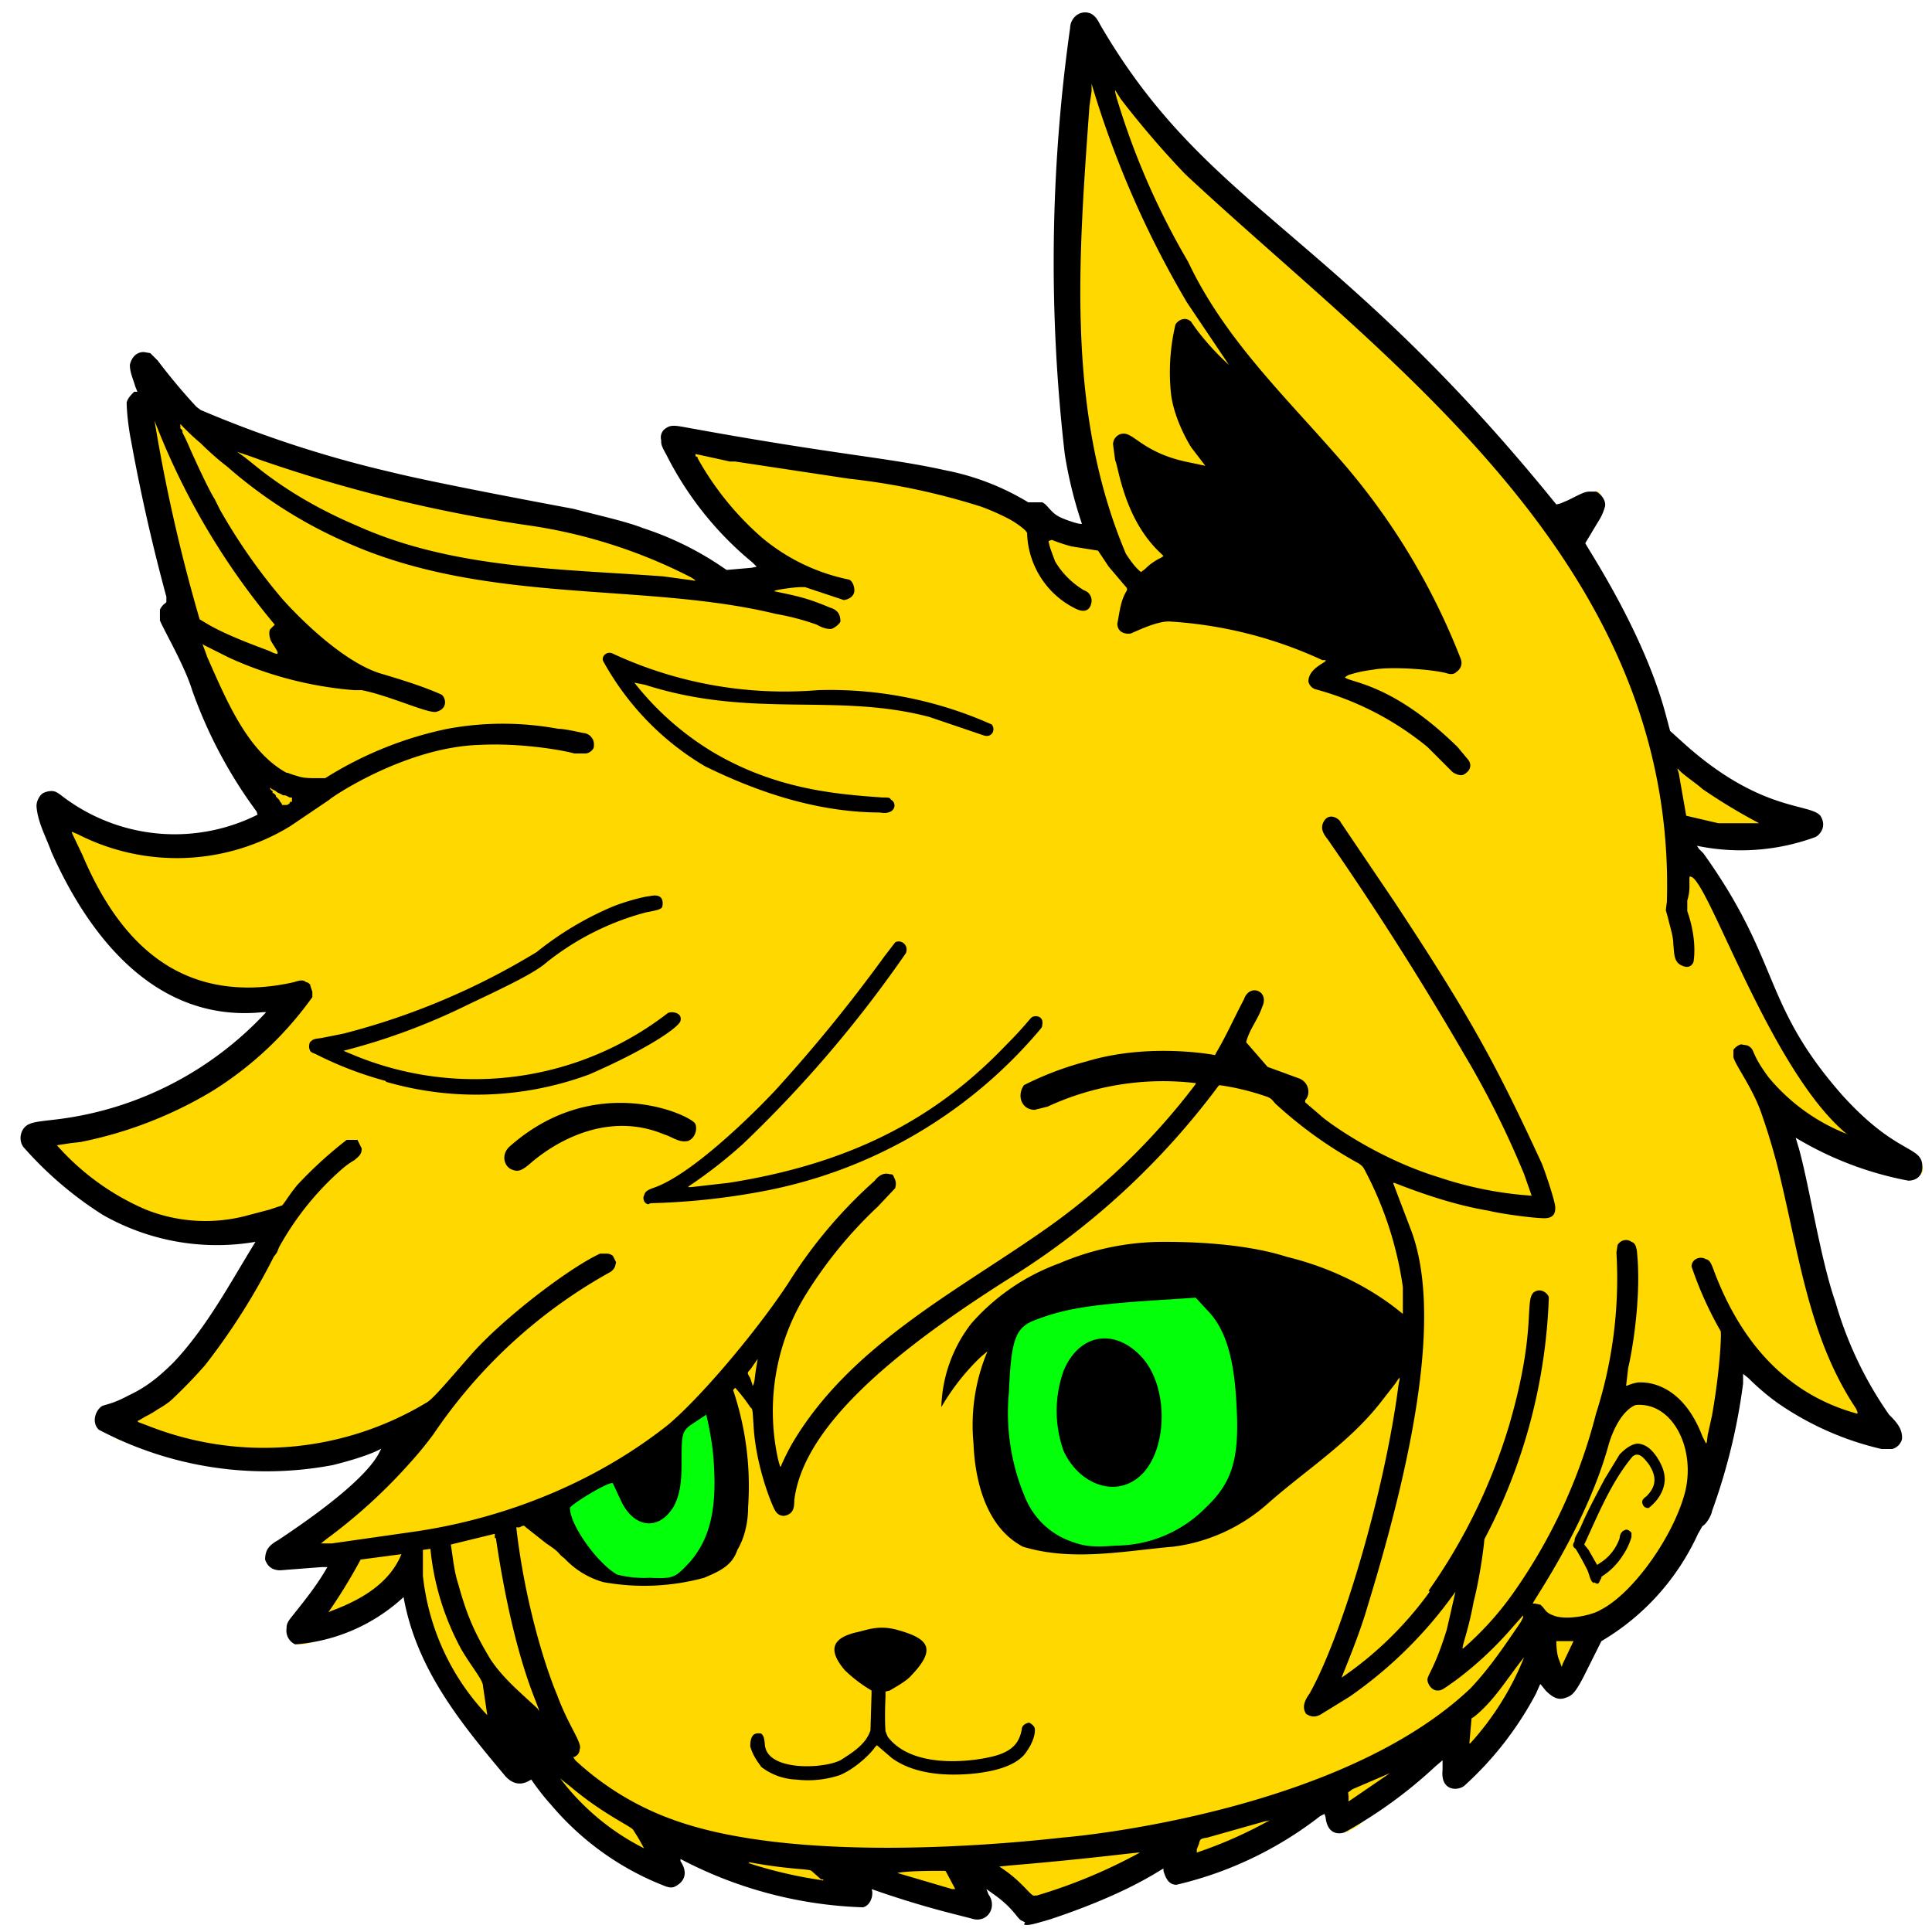
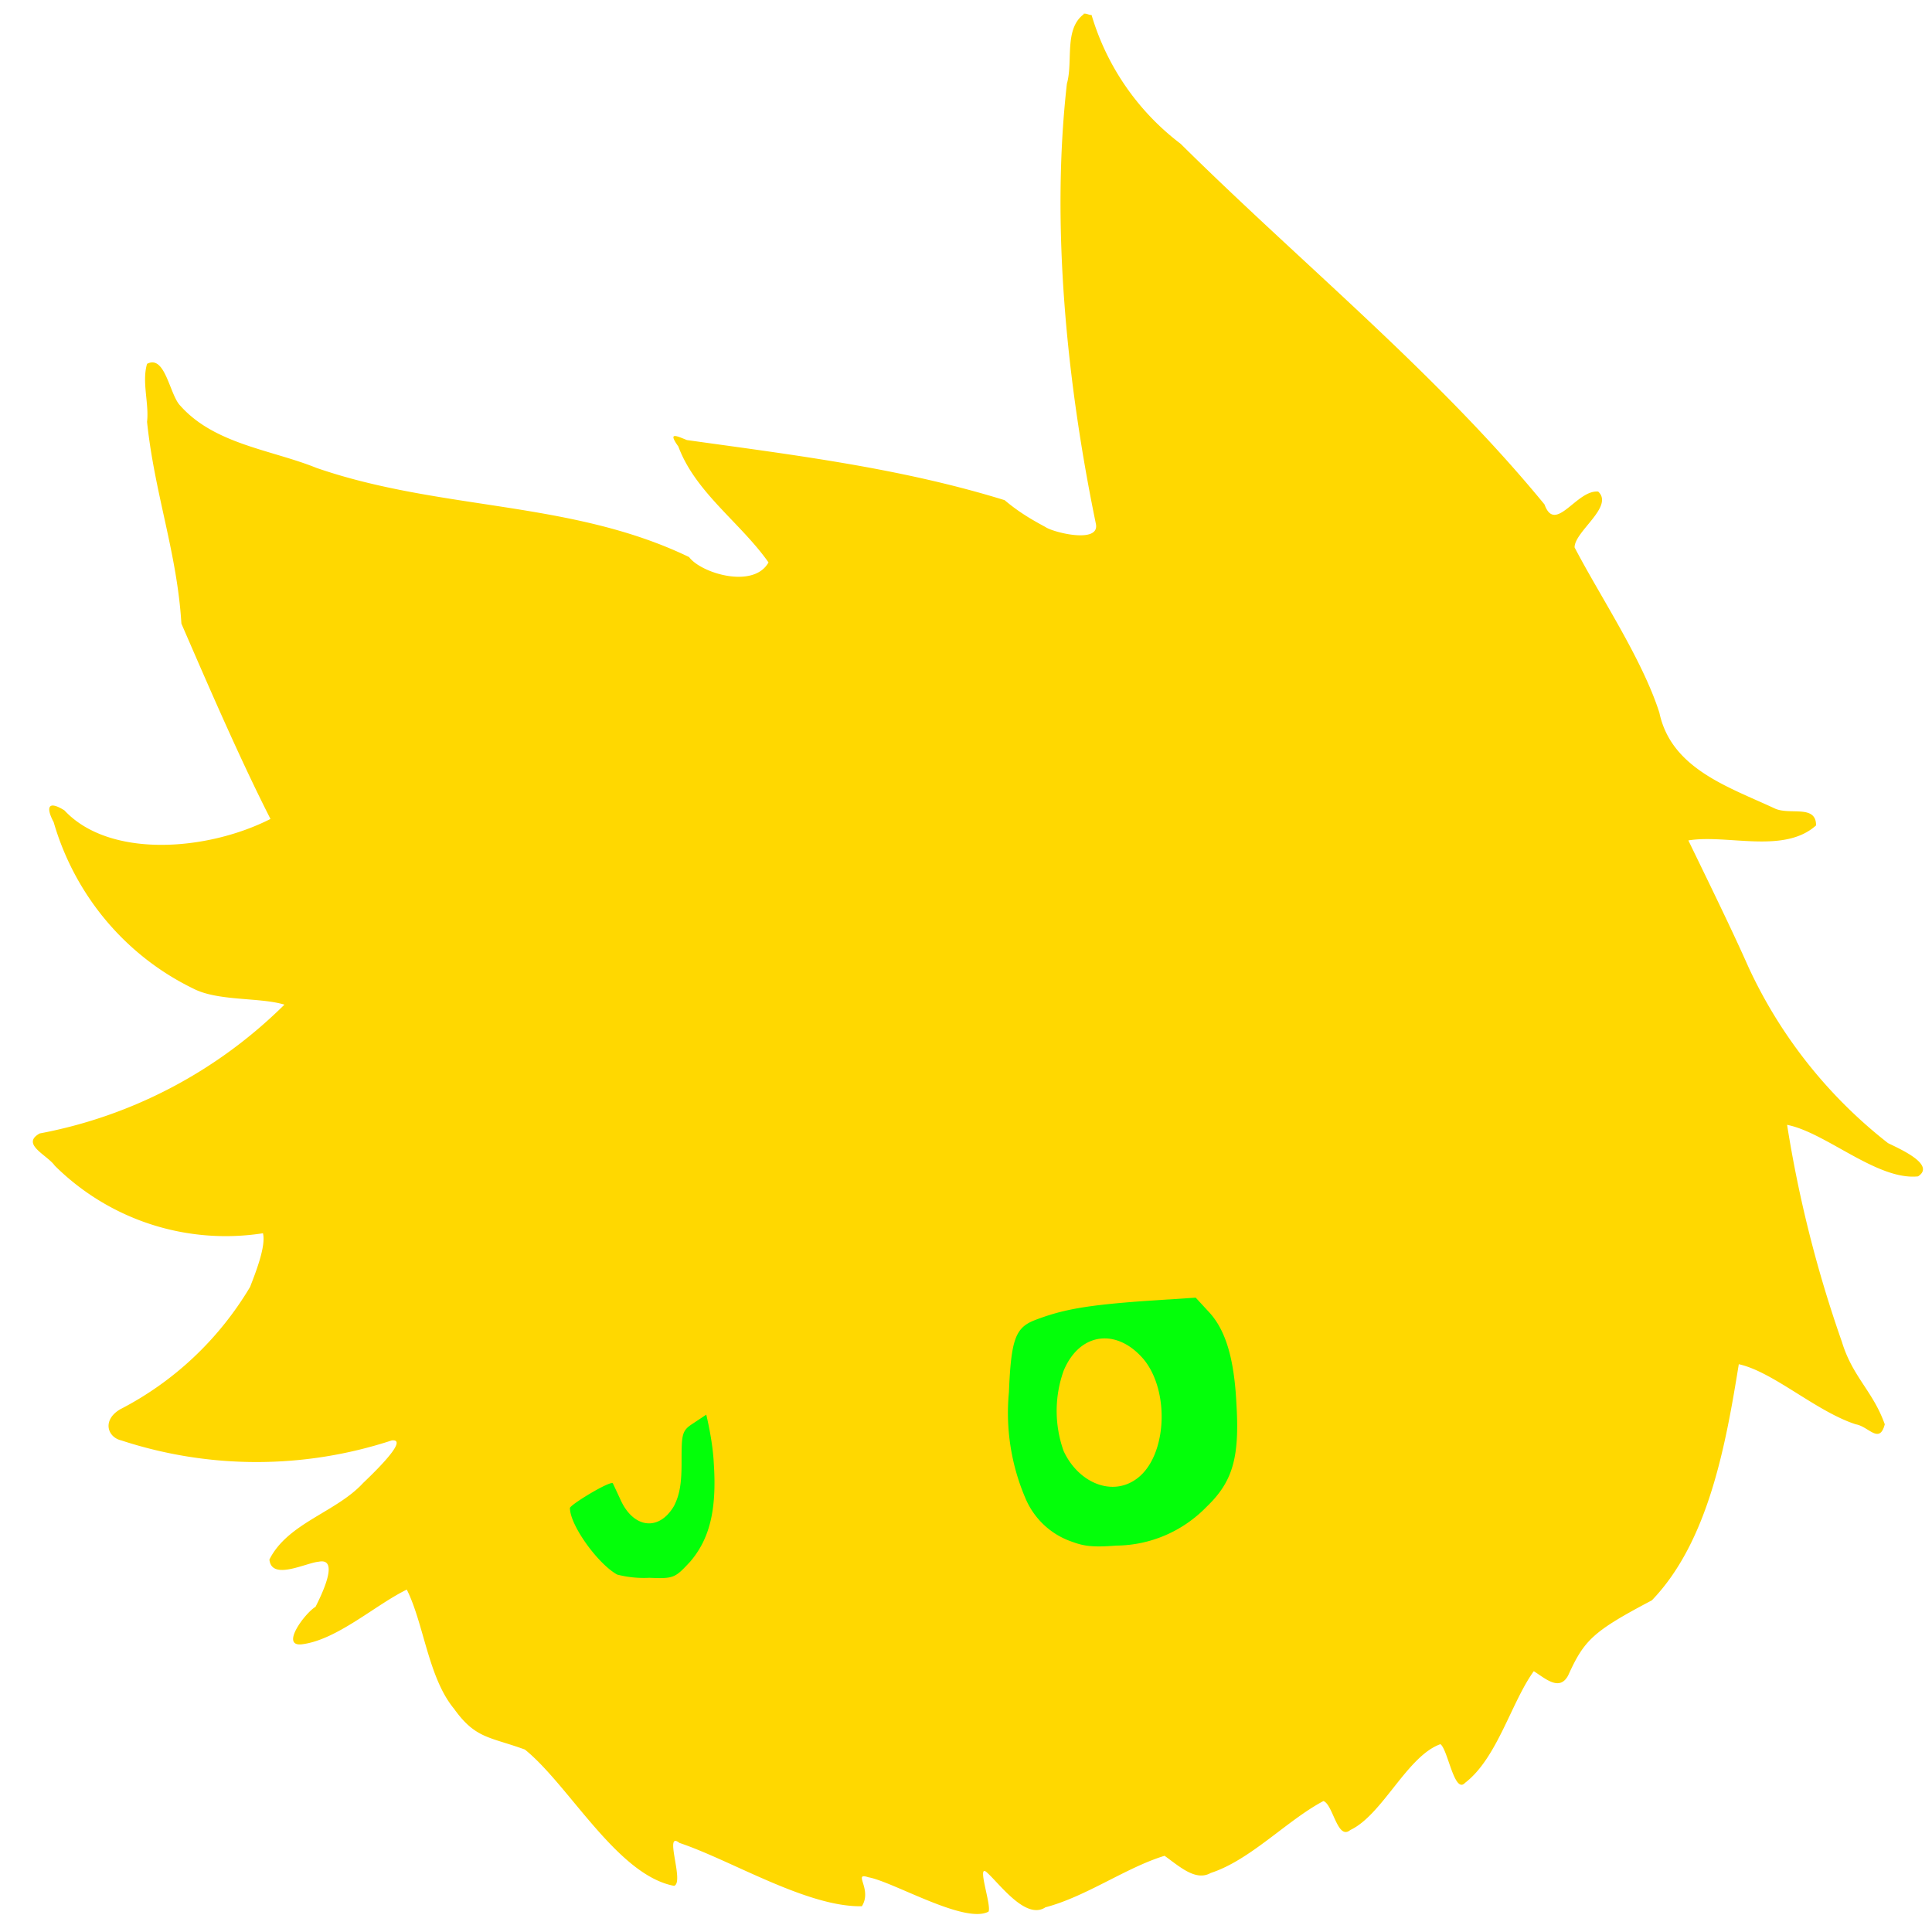
<svg xmlns="http://www.w3.org/2000/svg" xml:space="preserve" width="180" height="180">
  <path fill="#ffd800" d="M101 1.3c-1.9 1.4-1 4.4-1.6 6.5-1.5 13.2 0 27.9 2.7 41 .4 1.9-4 .8-4.7.3-1.3-.7-2.5-1.4-3.8-2.5-9.7-3-19.6-4.2-29.6-5.6-1-.4-1.8-.8-.8.6 1.6 4.3 5.8 7.1 8.4 10.8-1.4 2.5-6.3 1-7.4-.5-11-5.3-23.1-4.3-34.7-8.3-4.2-1.7-9.5-2.2-12.7-5.8-1-1-1.4-4.8-3.1-3.9-.5 1.7.2 3.7 0 5.4.7 6.7 2.8 12.2 3.2 18.8 2.6 6 5.5 12.7 8.3 18.2-5.9 3-15 3.7-19.2-.8-1.6-1-1.7-.2-1 1.1a24.6 25 0 0 0 13 15.5c2.3 1.2 6.2.8 8.5 1.5a44.1 44.7 0 0 1-22.8 12c-1.8 1 .7 2 1.4 3a22.6 22.6 0 0 0 19.4 6.3c.3 1.2-.7 3.7-1.2 5a30 30.4 0 0 1-12.1 11.4c-1.7 1-1.2 2.6.1 2.9a40.4 40.4 0 0 0 25.2 0c1.8-.2-2.3 3.6-2.7 4-2.5 2.7-7 3.7-8.7 7.1.2 2 3.4.3 4.6.2 2-.4.2 3.2-.3 4.2-1 .6-3.3 3.7-1.3 3.5 3.3-.4 6.9-3.7 9.8-5.1 1.6 3.2 2 8.2 4.4 11.1 2 2.8 3.3 2.6 6.6 3.8 4.1 3.3 8.6 11.7 13.9 12.7 1-.3-1-5.2.5-4 4.8 1.6 11.9 6 17 5.9 1-1.6-.9-3.2.6-2.7 2.3.4 9 4.4 11.2 3.2.3-.6-1.2-4.7-.1-3.6 1.2 1.1 3.6 4.4 5.4 3.2 3.8-1 7.5-3.7 11.1-4.8 1.4 1 2.9 2.4 4.3 1.6 3.7-1.2 7.1-4.9 10.5-6.7.9.3 1.3 3.7 2.5 2.7 3-1.4 5.3-6.9 8.4-8 .7.5 1.3 4.7 2.3 3.6 3-2.3 4.3-7.5 6.4-10.4 1.1.7 2.4 1.9 3.2.4 1.5-3.3 2.3-4.1 7.8-7 5.3-5.5 6.9-14.6 8.1-22 3.2.7 7.2 4.4 10.9 5.6 1.2.2 2.2 1.9 2.7 0-1.1-3.1-3-4.4-4-7.7a115 115 0 0 1-5.1-20.2c3.6.7 8.4 5.2 12.2 4.8 1.7-1.1-1.8-2.6-2.8-3.1a44.5 44.5 0 0 1-13-16.4c-1.5-3.4-4-8.5-5.6-11.8 3.6-.6 8.9 1.3 11.9-1.4 0-2-2.5-.9-3.9-1.6-4.3-2-9.6-3.7-10.7-8.9-1.6-5-5.5-10.8-7.9-15.4 0-1.5 3.7-3.8 2.2-5.2-2-.2-4 4-5 1.2-10-12.2-22.8-22.6-33.9-33.6a23.4 23.4 0 0 1-8.3-12c-.3 0-.5-.2-.8-.1Z" />
-   <path d="m95.5 179.1-.4-.2c-.4-.3-.8-1.2-2.5-2.4l-.7-.5.2.5c.8 1.1 0 2.6-1.4 2.3-1-.3-4.4-1-9.5-2.8.2.4 0 1.5-.8 1.7a39.7 40.3 0 0 1-17-4.5v.2c1 1.5-.2 2.2-.4 2.3-.3.2-.6.2-1.1 0a26.3 26.6 0 0 1-10.6-7.6c-1-1.1-1.8-2.3-1.8-2.3-.1 0-1.2 1-2.4-.3-4.2-5-8.3-10-9.5-16.7a16.8 17 0 0 1-10.1 4.4 1.4 1.4 0 0 1-.8-1.5c0-.4.1-.6.5-1.1 1.2-1.5 2.4-3 3.3-4.6H30l-3.9.3c-1 0-1.3-.7-1.4-1 0-1 .5-1.4 1.2-1.8 2.1-1.4 8.2-5.5 9.5-8.3.3-.6.4.1-4.4 1.3a33.8 34.3 0 0 1-21.8-3.3c-.7-.7-.3-1.8.3-2.2.5-.2 1-.2 2.5-1 1.5-.7 2.7-1.6 4.2-3.1 3.1-3.3 5.2-7.3 7.6-11.2a21.7 22 0 0 1-14.2-2.5 33.8 34.3 0 0 1-7.3-6.2c-.7-.7-.4-2 .5-2.3.4-.2 1.6-.3 2.4-.4a32 32.4 0 0 0 19.6-10h-.3c-9.7 1-16-6.6-19.7-14.9-.5-1.4-1.3-2.8-1.4-4.3 0-.5.3-1 .6-1.2a1.8 1.8 0 0 1 .8-.2c.3 0 .5.1.9.4A17.4 17.6 0 0 0 24 75.9l-.1-.3a42.4 43 0 0 1-6-11.3c-.7-2.3-2.7-5.7-3-6.5v-1a1.4 1.5 0 0 1 .5-.6l.1-.1v-.5A169.3 171.8 0 0 1 12.2 41c-.3-1.5-.4-3-.4-3.5.1-.4.4-.7.7-1h.3l-.2-.5c-.2-.7-.5-1.3-.5-2 0 0 .2-1.2 1.3-1.2l.6.1.7.7a55 55.7 0 0 0 3.6 4.3l.4.3A108.1 109.7 0 0 0 36.5 44c4 1 15.8 3.2 16.9 3.4 2.3.6 5 1.2 6.5 1.8a29.3 29.7 0 0 1 7.5 3.7l.3.2 2.3-.2.5-.1-.4-.4a30.7 31.1 0 0 1-8-10c-.5-.9-.5-1-.5-1.4a1 1 0 0 1 .3-1c.5-.4.8-.4 1.9-.2 14.2 2.6 18.8 2.8 24.2 4a23.7 24 0 0 1 7.8 3h1.3c.5.2.8 1 1.7 1.4.4.2 1.8.7 2 .6l-.1-.3a38.4 39 0 0 1-1.5-6.2 156 156 0 0 1 .5-39.7 1.4 1.5 0 0 1 2-1.3c.3.2.5.4.8 1 10 17.2 21.7 19 42.5 44.7l.4-.1.7-.3.8-.4c.8-.4 1-.4 1.3-.4h.5c.6.3 1 1 .8 1.5a4.7 4.7 0 0 1-.6 1.3l-1.2 2c0 .2 5.4 8.1 7.5 16l.4 1.5 1 .9c7.3 6.7 12 5.8 13 7 .7 1.1-.2 1.9-.5 2a20.4 20.7 0 0 1-11 .8l.2.3.4.4c7.3 10.2 5.4 14 13 22.6 5.1 5.6 7.4 4.6 7.4 6.6 0 1.2-1 1.3-1.3 1.3a31.9 32.3 0 0 1-10.5-4l.3 1c1 3.6 2 10.3 3.4 14.3a34.5 35 0 0 0 5 10.5c.6.6 1.3 1.3 1.2 2.3a1.3 1.3 0 0 1-.9.9h-1a28.2 28.6 0 0 1-9.7-4.3 22.2 22.5 0 0 1-2.7-2.3l-.5-.4v.9a54.1 55 0 0 1-2.9 11.9c0 .2-.4 1.1-.9 1.4l-.4.7a22.2 22.5 0 0 1-9 10l-.4.8-1.1 2.2c-1 2-1.3 2.1-1.9 2.3-.6.2-1.1 0-1.8-.7l-.4-.5-.1-.1-.4.9a31 31.4 0 0 1-6.7 8.6c-.7.5-2.2.4-2-1.5v-.9l-.7.6a42.5 43.1 0 0 1-8.4 6.1c-.2.1-1.6.5-1.8-1.4l-.1-.3-.4.2a34.8 35.3 0 0 1-13.4 6.4c-.7 0-1-.6-1.2-1.3v-.2c-.2 0-3 2.2-10.5 4.7-2 .6-2.2.6-2.5.5zm1-2.5h.1a49.5 50.2 0 0 0 9.6-4h-.1c-.4 0-4.8.6-12 1.2l-1 .1c2.2 1.4 3 2.9 3.3 2.7zM89 176l-.8-1.5c-.1-.2-.1-.2-.3-.2-1 0-3.4 0-4.3.2l5.1 1.5h.3zm-12.3-.9h-.2l-.9-.8c-.3-.2-2-.1-5.8-.8-.1 0 0 0 0 .1.3.1 3 1 6.3 1.5l.6.1c.1 0 0 0 0 0zm41.4-5.4.2-.1-.5.1-5.3 1.5c-.6.1-.7.1-.8.6l-.2.5v.3a41 41.5 0 0 0 6.6-2.9zM60 172.2a18.7 19 0 0 0-1-1.7c-.1-.3-2.7-1.4-5.8-4l-1-.8a22.4 22.7 0 0 0 7.8 6.5zm39-1c2.6-.2 26.2-2.7 38-13.9 1.8-1.9 3.2-4 4.7-6.2l.2-.4v-.2l-1.5 1.7a33.3 33.7 0 0 1-4.7 4.3c-1.4 1-1.4 1-1.8 1-.4 0-.8-.4-.9-.9-.1-.5.6-.9 1.8-4.8l.8-3.5c.1-.4.1-.4 0 0a39.7 40.2 0 0 1-9.9 9.8l-2.6 1.6c-.8.5-1.3 0-1.4 0-.4-.6-.2-1.2.3-1.9 3-5.3 7-18.7 8.3-28.8l.1-.5c0-.2 0-.2-.4.4l-1.4 1.8c-3 3.8-7 6.3-10.5 9.4a16.5 16.8 0 0 1-8.8 4c-4.6.4-9.4 1.4-14 0-3.8-2-4.5-7-4.6-9.6a17.2 17.5 0 0 1 1.3-8.6l-.6.5a20.9 21.2 0 0 0-3.7 4.7 13 13.2 0 0 1 2.8-7.8 20 20 0 0 1 8.2-5.6 25 25.4 0 0 1 9.9-2c3.4 0 7.9.3 11.3 1.4 7 1.7 10.8 5.4 10.8 5.3v-2.5a32.3 32.8 0 0 0-3.4-10.6c-.3-.6-.3-.6-.7-.9a39.3 39.8 0 0 1-7.8-5.6c-.4-.5-.5-.5-.7-.6a23.5 23.8 0 0 0-4.5-1.1l-.1.1A70.4 71.4 0 0 1 94.2 119c-11.1 7-19.4 14-20.2 20.8 0 .7-.1 1.2-.8 1.4-.4.1-.8-.1-1-.5-.2-.3-1.8-4-2-8-.1-1.6-.1-1.4-.3-1.6a15.3 15.5 0 0 0-1.4-1.8l-.2.2a28 28 0 0 1 1.4 10.9c0 1.6-.4 3-1 4-.5 1.5-1.7 2-3.1 2.6a21.6 21.9 0 0 1-9.4.4 7.9 8 0 0 1-3.6-2.2c-.8-.6-.2-.4-1.7-1.4l-1.9-1.5c-.2-.2-.2-.2-.6 0h-.3c.8 7 2.7 13 3.8 15.6 1.1 3 2.4 4.5 2.1 5.1 0 .4-.3.6-.5.7h-.1l.2.3a26.6 27 0 0 0 9 5.5c11.4 4.2 31.1 2.3 36.4 1.7zm-24.8-5.4a5.7 5.7 0 0 1-3.3-1.2c0-.1-.7-.8-1-1.9 0-1.4.7-1.2 1-1.2.4.3.3.9.4 1.3.5 2.2 5.4 2 7 1.2 1.1-.7 2.4-1.5 2.8-2.8l.1-3.4v-.3a13 13.1 0 0 1-2.5-1.9c-1.7-2-1-3 1-3.5 1-.2 2-.7 3.7-.3 3 .8 4 1.7 1.5 4.3-.4.5-1.5 1.1-2 1.4l-.4.1v.5s-.1 1.9 0 3.2l.2.5c2.5 3.3 8.8 2.2 10.3 1.7 1.5-.5 2-1.3 2.2-2.4 0-.4.5-.6.7-.6 0 0 .4.2.5.5.1.5-.2 1.4-.7 2.1-1 1.7-4 2-4.6 2.1-2.6.3-5.8.2-8-1.4l-1.4-1.2-.2.2c-.3.5-1.8 2-3.3 2.6a9.6 9.8 0 0 1-4 .4zm55.3-.6-3.5 1.5-.4.3s.1.7 0 .8h.1l3.8-2.6zm7.5-2.8a26.1 26.5 0 0 0 5-8l-.4.5-.3.4c-1.2 1.6-2.3 3.3-3.9 4.6l-.3.2-.2 2.3s0 .1.1 0zm-92-5.3c0-.6-1-1.7-2-3.4a24 24.3 0 0 1-2.9-9.4l-.7.1v2.4a22 22.2 0 0 0 6 13zm1.1-13.8v-.4l-4.1 1c.2 1.2.3 2.5.7 3.7.8 2.9 1.5 4.5 3 7 1.2 1.8 2.8 3.1 4.4 4.6l.1.2c.2-.2-2.2-4-4-16.1zm87 4.9a52.2 53 0 0 0 7.5-15.4c2.6-8.9 1.4-11.6 2.3-12.4.7-.5 1.4.2 1.4.5a50.6 51.4 0 0 1-6 22.5c-.2 2.1-.7 4.7-1 5.8-.5 2.8-1.2 4.4-1 4.4a29 29 0 0 0 4.7-5.2 50.7 50.7 0 0 0 7.7-16.7 40 40.6 0 0 0 1.9-15l.1-.7c.3-.5.9-.6 1.3-.3.3.1.4.3.5.8.5 4.6-.6 10.2-.8 10.9l-.2 1.7h.1a4 4 0 0 1 1-.3c1.7-.1 4.4.8 6 5l.3.6c.1.1.1.2.2-.7l.4-1.8c.8-4.5.9-7.9.8-7.9a33 33.5 0 0 1-2.7-6c0-.7.8-1 1.3-.7.4.1.5.3.9 1.4 3.1 8 8.1 11.6 13.2 13 .1 0 .1-.1-.1-.5-4.2-6.3-5.2-13.7-6.9-20.9a57.8 58.7 0 0 0-1.8-6.3c-.8-2.5-2.5-4.7-2.7-5.5v-.7a1.4 1.5 0 0 1 .7-.5l.6.1c.8.4.2.6 2 3a18 18.2 0 0 0 7.4 5.3l-.2-.1c-7.3-6.1-13.2-24.7-14.6-23.9v.7a4.2 4.3 0 0 1-.2 1.5v1s.9 2.3.6 4.6c0 .2-.3.8-1 .5-.9-.3-.8-1.2-.9-2 0-.8-.3-1.6-.5-2.5l-.2-.7.1-.8c.9-31.8-26.4-50.5-44.9-67.8a85.5 86.7 0 0 1-6-7l-.5-.8v.2l.1.4a68.4 69.4 0 0 0 6.7 15.4c3.3 7 8.8 12.3 13.7 17.9a61.8 62.7 0 0 1 11.7 19.1s.3.7-.4 1.2c-.3.3-.7.2-1 .1-1.7-.4-5.4-.6-6.8-.3a11.9 12 0 0 0-2.3.5l-.3.2c.4.5 4.4.5 10.5 6.5l1 1.2c.3.4.3 1-.5 1.4-.4.1-.9-.2-1-.3l-2.3-2.3a28.1 28.5 0 0 0-10.5-5.4 1 1 0 0 1-.6-.7c0-1.3 1.8-1.8 1.6-2h-.3a39.9 40.4 0 0 0-14.3-3.6c-1.2 0-3 .9-3.5 1.1-.2.1-1.3.1-1.3-.9.2-1 .3-2.2.9-3.1v-.2l-1.7-2-1-1.5-2.5-.4a16.5 16.8 0 0 1-1.8-.6l-.3.1c0 .4.5 1.6.6 1.9A7.7 7.7 0 0 0 101 55a1 1 0 0 1 .7 1c0 .1-.1 1.4-1.5.7a8 8.1 0 0 1-4.5-6.8c0-.3 0-.3-.3-.6a8.4 8.5 0 0 0-1.3-.9 21.7 22 0 0 0-2.7-1.2 64.4 65.3 0 0 0-12.3-2.6L68.5 43H68a315.5 320 0 0 0-3.2-.7v.2l.2.1v.1a27.4 27.8 0 0 0 6 7.4 18.3 18.3 0 0 0 8.1 3.9c.3.1.5.6.5 1 0 .7-.8.9-1 .9L75 54.7h-.4c-.6 0-2.8.3-2.4.4 1.9.4 3 .6 5.1 1.5.7.2 1 .6 1 1.3-.1.3-.7.7-.9.7-.2 0-.6 0-1.3-.4a23 23 0 0 0-3.8-1c-12.3-3-27-.8-40.1-6.7a42.8 43.4 0 0 1-11-7c-1.3-1-2.3-2-2.5-2.2a20.5 20.8 0 0 1-1.9-1.8v.4l.2.2v.2a17.5 17.7 0 0 1 .7 1.5s1.6 3.6 2.3 4.7l.3.6.2.4a53 53.7 0 0 0 5.8 8.3s4.8 5.5 9 6.9c2 .6 4 1.2 5.8 2 .4.2.7 1.3-.4 1.6-.6.3-4.4-1.5-7-2H33a35 35.4 0 0 1-11.6-3L19 60.1s0-.1 0 0l-.1-.1c-.1 0-.1 0 0 0v.1l.3.8.1.3C21 65 23 70 26.7 72h.1a7.5 7.6 0 0 0 .9.3c.3.1.6.2 1.6.2h1a34.7 35.2 0 0 1 11.4-4.6 28.8 29.3 0 0 1 10.3 0c.7 0 2.3.4 2.4.4.2 0 .6.2.7.4.2.2.3.6.2 1a1 1 0 0 1-.7.5h-1.1c-1-.3-5-1-8.8-.8-7 .2-14 5-14 5.1L27 77a20.6 21 0 0 1-19.8.7l-.5-.2v.1l1 2.1C11 87.5 16 92.2 23.6 92a19.8 20 0 0 0 3.8-.5c.6-.2.9-.2 1.1 0 .2 0 .5.3.4.3l.2.6v.5a32.4 32.9 0 0 1-9.4 8.8 38.8 39.4 0 0 1-12.2 4.7l-.9.1-1.3.2a23.3 23.7 0 0 0 8.3 6 15.2 15.4 0 0 0 9.6.5l1.9-.5 1.2-.4.3-.4a18.6 18.8 0 0 1 1.1-1.5 39 39 0 0 1 4.6-4.2h1l.2.4.2.4c0 .5-.2.7-.7 1.1a7.7 7.8 0 0 0-1 .7 26.7 27.1 0 0 0-6 7.4l-.2.5-.3.4a60 61 0 0 1-6.4 10.1 46.8 47.5 0 0 1-3.2 3.3 8.4 8.6 0 0 1-1.2.8 8.8 8.9 0 0 1-1.2.7 7.2 7.3 0 0 1-.7.4l.1.1.8.3a29.7 30.1 0 0 0 26-2.1c.6-.3 2-2 4.2-4.5 2.9-3.3 9-8 12-9.4h.5c.3 0 .4 0 .7.2l.3.6-.1.4c-.1.2-.2.4-.6.6a47.6 48.2 0 0 0-16.3 15 34.2 34.7 0 0 1-2.3 2.8 50 50.8 0 0 1-7.7 7l-.5.4h1l7.7-1.1c3.4-.5 14-2.3 23.7-10 3.5-3 8.8-9.5 11.3-13.4a43.6 44.3 0 0 1 7.9-9.3c.3-.4.8-.8 1.4-.6.2 0 .3 0 .4.3.2.4.2.6.1 1l-1.6 1.7a40 40.5 0 0 0-6.9 8.5 20.2 20.5 0 0 0-2.4 15.1c.2.7.2.8.3.5a21.2 21.5 0 0 1 1-2c5.3-9 15-14 23.2-19.7a62.6 63.5 0 0 0 14.4-13.8v-.1h-.1a25.9 26.2 0 0 0-13.7 2.2l-1.2.3c-1.2 0-1.7-1.3-1-2.3a29.5 29.9 0 0 1 5.8-2.2c5.9-1.8 12-.6 12-.6l.1-.2c1-1.7 1.7-3.3 2.6-5 .5-1.5 2.4-.8 1.7.7-.4 1.2-1.2 2.1-1.5 3.3l2 2.3 3 1.1c.9.4 1 1.5.5 2v.2l1.4 1.2c.5.5 5.2 4 11.1 5.8a34.8 35.3 0 0 0 8.6 1.7l-.7-2a83.5 84.7 0 0 0-5.6-11.2 290.6 294.8 0 0 0-12.7-20c-.4-.5-.7-1-.4-1.6.5-1 1.5-.3 1.6 0l5 7.4c7 10.6 9.4 15 13.7 24.3.2.4 1.3 3.6 1.3 4.2 0 .3 0 1-1 1s-4-.4-5.2-.7c-3-.5-6-1.5-8.8-2.6-.2 0 0 .2 0 .3l1.6 4.2c2.5 6.8 1 18.4-4.1 35-.8 2.8-2.4 6.5-2.4 6.6a33 33.5 0 0 0 8.2-8zm-72.7-36c-.5-.1-.5-.7-.4-.8.1-.4.3-.5.8-.7 4-1.3 10.8-8.4 11.6-9.3a142.2 144.3 0 0 0 10-12.3l1-1.3c.5-.3 1.3.2 1 1a113.1 114.8 0 0 1-15.2 17.8 44.2 44.8 0 0 1-5 3.9l-.1.1h.3l3.5-.4c11.4-1.8 19.3-6 25.8-12.8a37.3 37.8 0 0 0 2.3-2.5c.3-.4 1.3-.3 1.1.6 0 .2 0 .2-.7 1A44.5 44.5 0 0 1 71 111a65.8 66.8 0 0 1-10.4 1.1zM47.8 109c-.8-.2-1.2-1.4-.3-2.2 7.7-6.8 16.2-3.2 17.2-2.2.3.3.2 1.4-.6 1.7-.8.2-1.5-.4-2.2-.6-5.7-2.4-10.8 1.2-12.5 2.7-.7.6-1.1.8-1.6.6zm-11.9-8.3a33.8 34.3 0 0 1-6.5-2.5c-.5-.2-.5-.2-.6-.6 0-.2 0-.5.2-.6.2-.2.3-.2 1-.3l2-.4a66.6 67.6 0 0 0 18-7.6 29.9 30.3 0 0 1 7-4.2c1.2-.5 3.1-1 3.5-1 .8-.2 1.4 0 1.2 1-.1.2-.4.3-1.5.5a25.4 25.8 0 0 0-9.2 4.6c-1.1 1-3.6 2.2-7.4 4A60 60.8 0 0 1 32 97.9l1.2.5a29.4 29.4 0 0 0 29-4c.3-.2 1.4-.1 1.2.7-.1.6-3.2 2.7-8.5 5a30.7 31.2 0 0 1-18.9.7Zm46.2-25c-5.8 0-11.3-1.8-16.4-4.3a25.5 26 0 0 1-9.5-9.8c-.2-.4.3-1 .9-.7a38 38 0 0 0 19.1 3.4 37.3 37.8 0 0 1 16.2 3.2c.4.5 0 1.3-.8 1l-5-1.7c-8.7-2.3-16.5.2-26.5-3l-1-.2a27 27 0 0 0 7.2 6.4c6 3.6 11.8 4 15.9 4.3.6 0 .7 0 .8.2.4.2.5.8 0 1.1-.2.1-.5.2-1 .1zm63.5 79.3 1-2.1H145c0-.1 0-.1 0 0s0 1 .2 1.6l.3.8zm3.5-5c3-1.5 6.8-6.8 7.9-11 1-4.1-1.2-8.4-4.6-8.1 0 0-1.5.4-2.5 3.6-2 7.4-6.9 14.4-7.1 14.9h.2l.5.1c.5.4.4.7 1.2 1 1.2.5 3.6 0 4.4-.5zm-.6-2.5c-.4-.2-.4-.9-.7-1.4a23.3 23.7 0 0 0-1-1.8c-.3-.2-.3-.4-.1-.7 0-.2 0-.3.3-.8.6-1.1.2-.7 2.5-5l1.4-2.3c.5-.5 1-.9 1.6-1 .9 0 1.5.7 1.9 1.3.5.8.7 1.4.7 2.1-.1 1.6-1.4 2.5-1.5 2.6-.3 0-.5-.1-.6-.5 0-.2 0-.3.4-.6.9-.9 1-1.8.2-3-.4-.5-.9-1.2-1.5-.7-2 2.4-3.2 5.4-4.5 8.2l.4.5.8 1.4.3-.2a4.3 4.4 0 0 0 1.8-2.3c0-.4.3-.7.4-.7.3-.2.5 0 .7.2v.4a5.7 5.8 0 0 1-.8 1.7 6.2 6.3 0 0 1-2 2v.1l-.2.4c-.1.2-.2.2-.5 0zM31.1 150c2.6-1 5.2-2.5 6.3-5.2l-3.8.5a49.2 50 0 0 1-3 4.9l.5-.2zm39.2-21.4a23.2 23.5 0 0 1 .3-2l-.7 1c-.3.3-.3.3 0 .8l.2.6c0 .2.1.1.2-.4zm91.5-51.9h2.1a53.5 54.3 0 0 1-5.3-3.2c-.4-.4-1.9-1.4-2.2-1.8-.2-.2-.1 0 0 .3l.7 4 3 .7h1.7zM26.6 75.1V75h.1c.1 0 .4-.2.3-.3h.2v-.4H27l-.4-.2h-.2l-.4-.2a1 1 0 0 1-.2-.1l-.1-.1-.4-.2-.1-.1c-.1 0 0 .2.2.3v.2h.1l.2.2v.1l.1.1.2.2.1.2.1.1.1.2h.3zm-1.3-15.3c-.2-.3-.3-1-.1-1.2l.4-.4a67 67 0 0 1-11.2-19 156.1 156.1 0 0 0 4.2 18.5l.5.3c2.1 1.3 5.7 2.5 6.1 2.7 1.2.6.5-.2.1-.9zM64.7 54l-.3-.2a48.2 48.2 0 0 0-15.5-4.9 136 136 0 0 1-24.5-6 72 73.1 0 0 0-2.3-.8l.7.5 1.5 1.2c2.7 2.1 5.7 3.8 9 5.2 8.9 4 19 4 28.5 4.7l2.2.3a11.5 11.7 0 0 1 .7.1h.1zm42-1a5 5 0 0 1 1.4-1 1.8 1.8 0 0 0 .3-.2l-.2-.2c-3.5-3.2-4-8.2-4.3-8.7l-.2-1.5c0-.5.4-1 1-1 1 0 2 1.9 6.2 2.7l1.4.3-1.3-1.7c-.2-.3-1.6-2.6-1.9-5a18.7 19 0 0 1 .4-6.4c0-.2.8-1 1.5-.3.1.2 1.4 2.1 3.5 4l-.2-.3-3.7-5.5a88.8 90.1 0 0 1-8.9-20.4v.7l-.2 1.4c-1 14-2.2 28.5 3.4 41.7.4.6.8 1.2 1.4 1.7z" />
  <path fill="#03ff09" d="M99.5 143.5a7.2 7.3 0 0 1-4-4 19.8 20 0 0 1-1.5-9.8c.2-4.9.6-6 2.4-6.7 2.6-1 4.8-1.4 10.4-1.8l4.6-.3 1.2 1.3c1.6 1.7 2.4 4.4 2.6 8.7.3 5-.4 7.2-2.8 9.5a11.9 12 0 0 1-8.4 3.6c-2.5.2-3.2 0-4.5-.5zm6.5-5.8c2.7-2.1 3-8 .6-11-2.5-3-6-2.6-7.5 1a10.9 11 0 0 0 0 7.5c1.4 3 4.6 4.3 6.9 2.5zm-48.5 9c-1.8-1-4.4-4.6-4.4-6.2 0-.3 3.8-2.6 4-2.3l.7 1.5c1.2 2.7 3.6 3 5 .6.5-1 .7-2 .7-4 0-2.7 0-3 1.1-3.7l1.2-.8s.6 2.4.7 4.5c.3 4.4-.4 7.1-2.2 9.2-1.4 1.5-1.5 1.6-3.8 1.5a10 10 0 0 1-3-.3z" />
</svg>